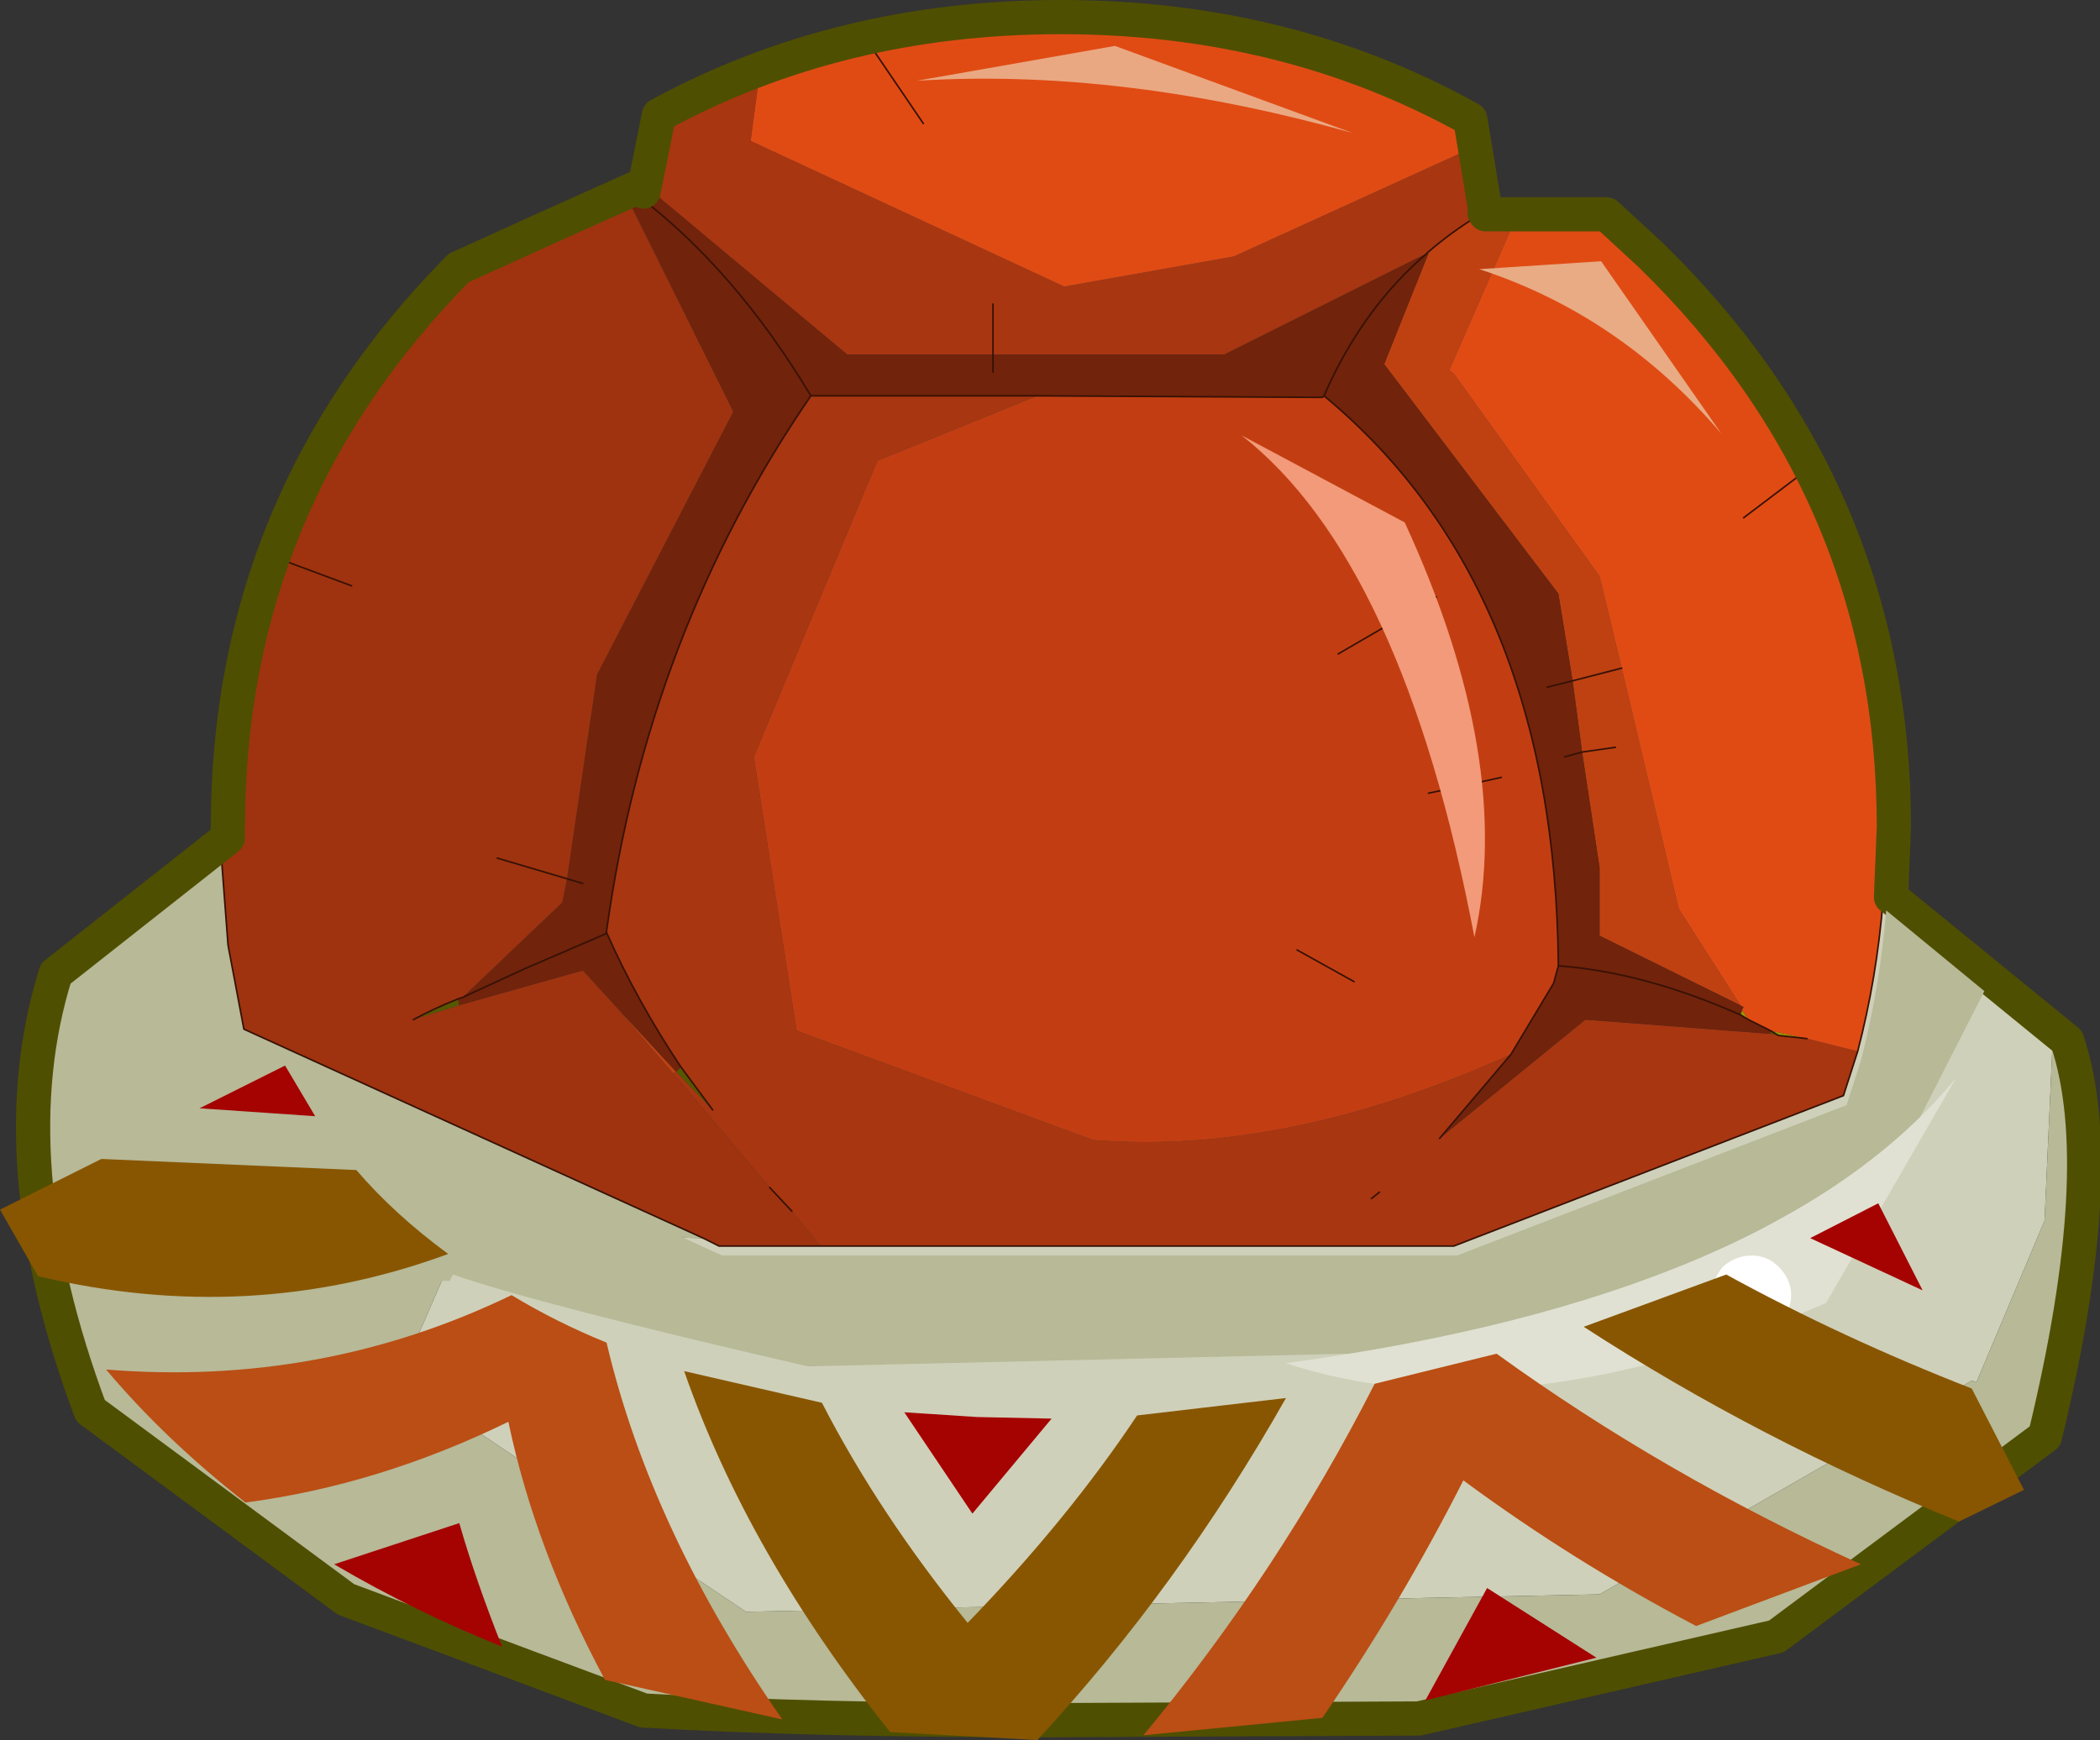
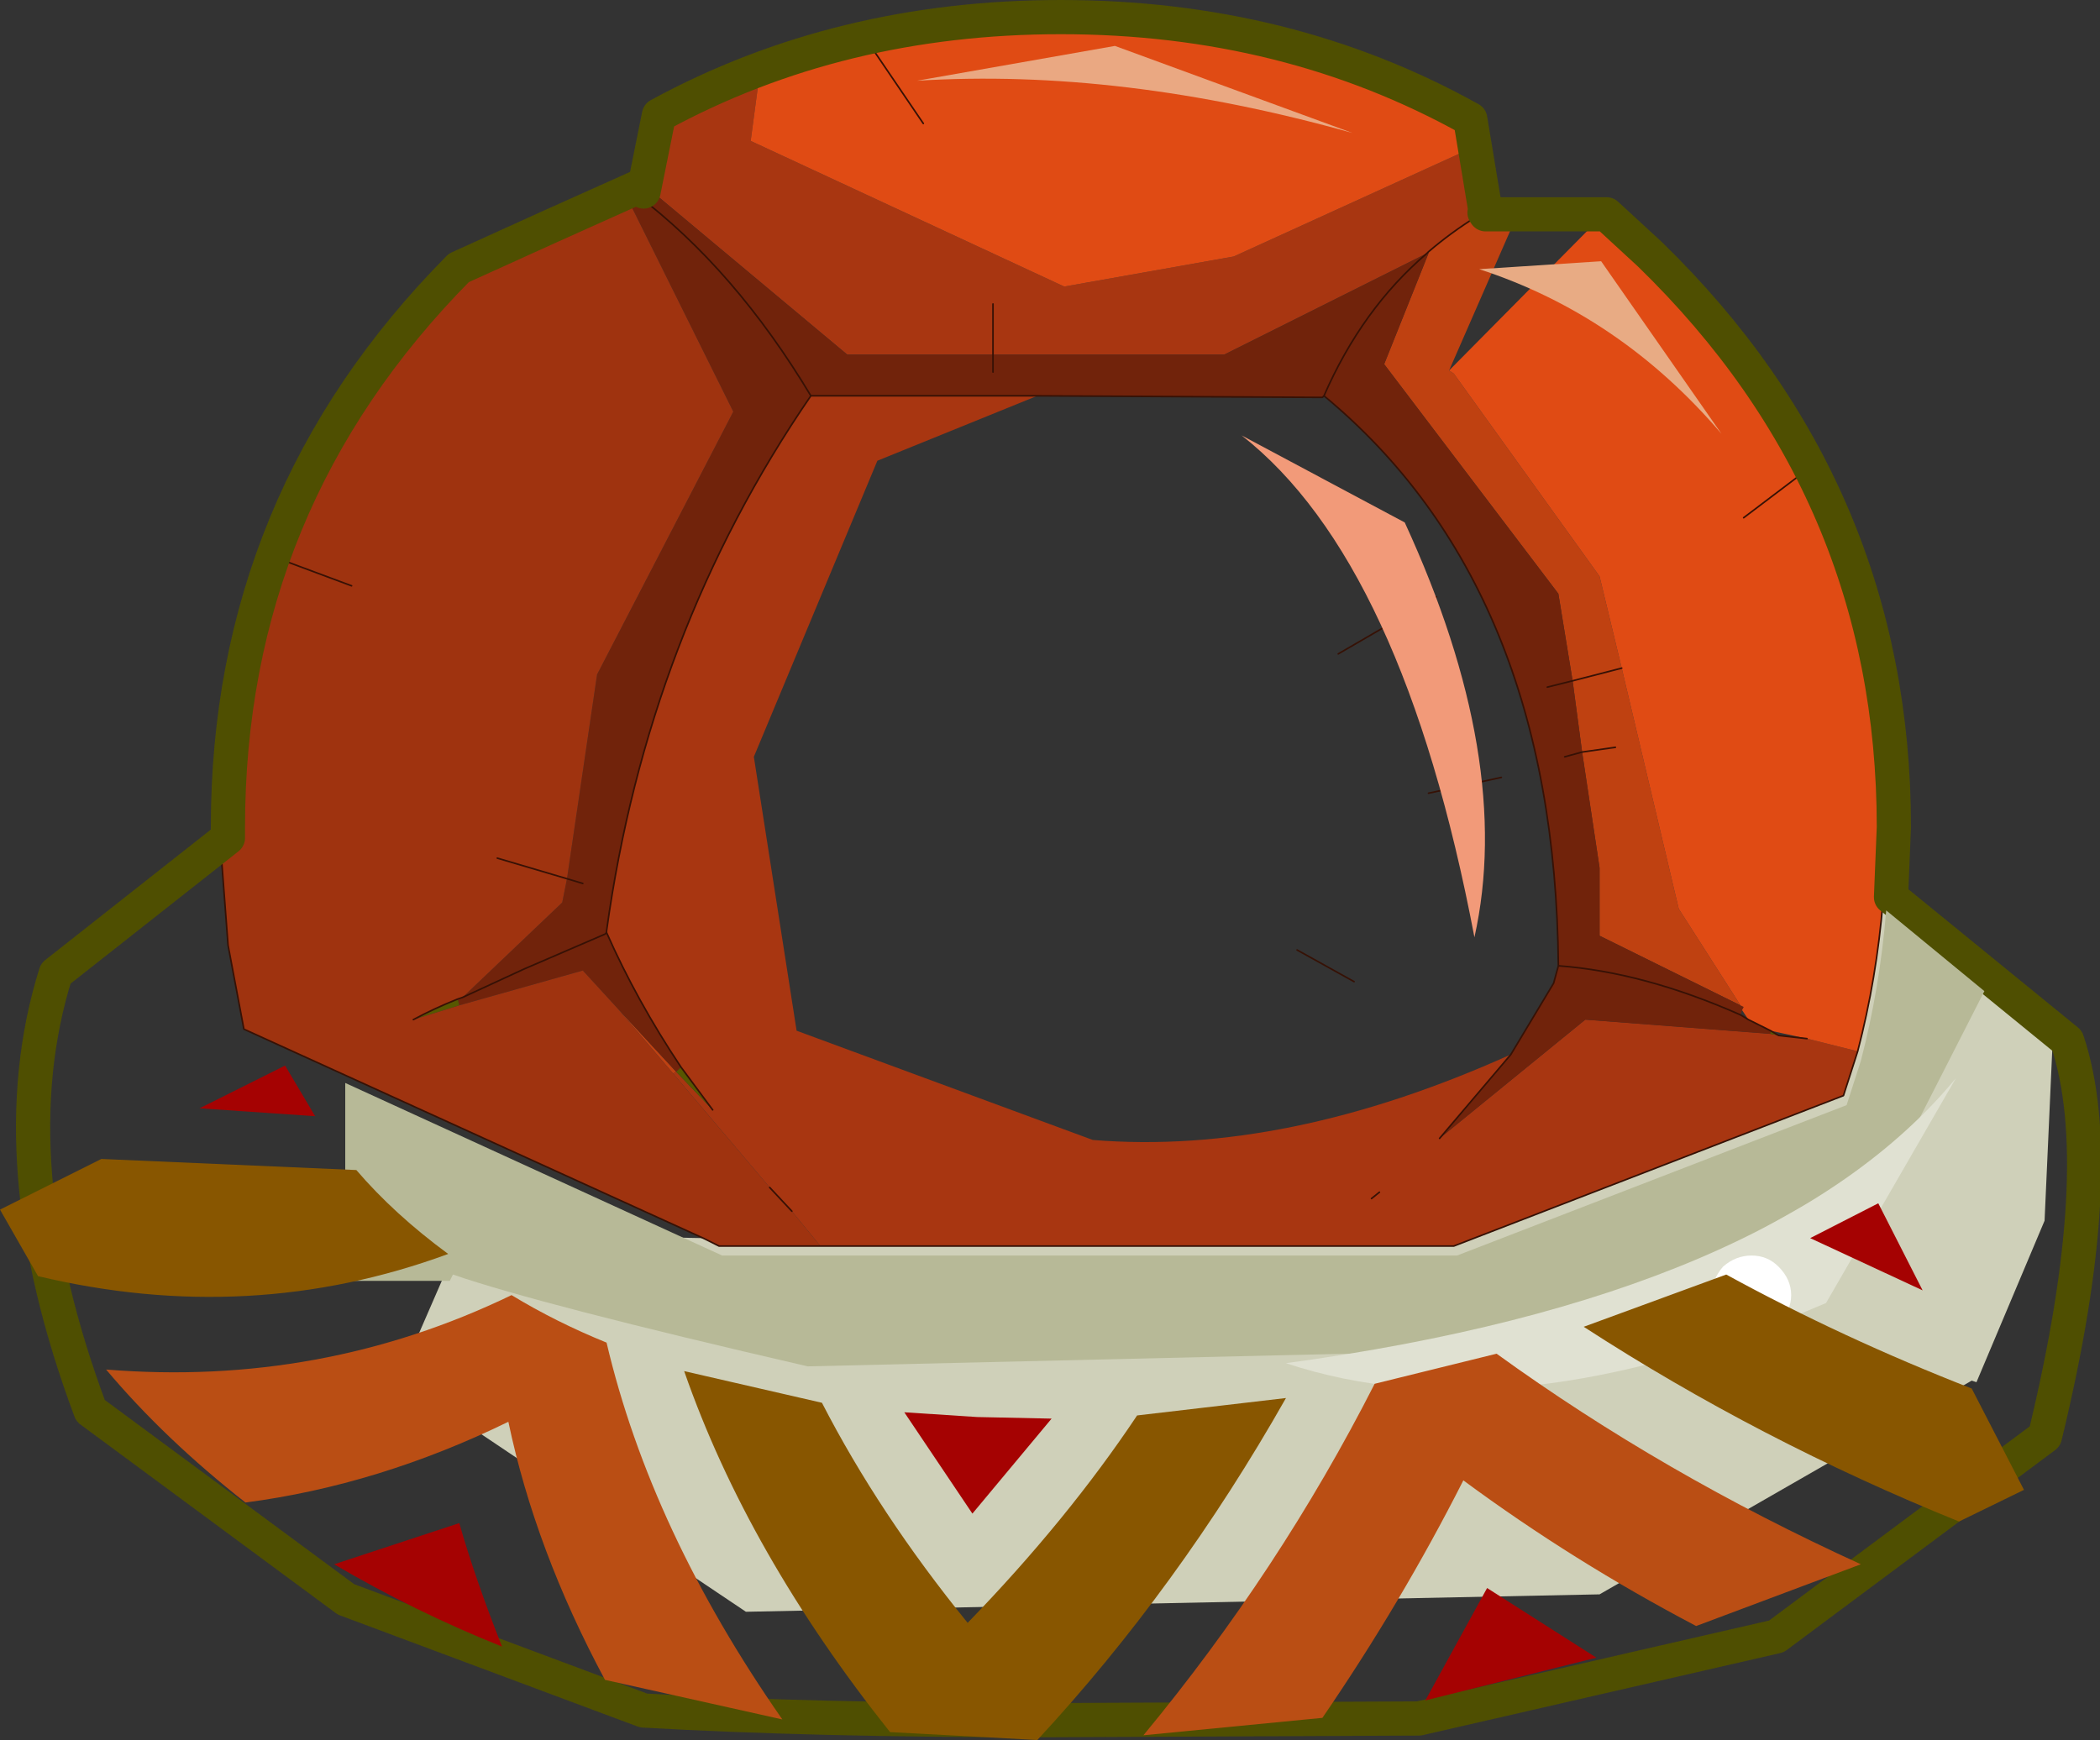
<svg xmlns="http://www.w3.org/2000/svg" xmlns:xlink="http://www.w3.org/1999/xlink" width="66.3px" height="54.95px">
  <rect width="100%" height="100%" fill="#333333" stroke="none" />
  <g transform="matrix(1, 0, 0, 1, -20.65, -17.5)">
    <use xlink:href="#object-0" width="64.75" height="53.8" transform="matrix(1, 0, 0, 1, 21.45, 18.15)" />
    <use xlink:href="#object-1" width="182.9" height="152.4" transform="matrix(0.36, 0, 0, 0.36, 21.15, 17.5)" />
    <use xlink:href="#object-2" width="51.75" height="42.45" transform="matrix(1, 0, 0, 1, 31.55, 18.95)" />
    <use xlink:href="#object-3" width="63.9" height="21.3" transform="matrix(1, 0, 0, 1, 20.65, 51.15)" />
  </g>
  <defs>
    <g transform="matrix(1, 0, 0, 1, -21.45, -18.15)" id="object-0">
      <path fill-rule="evenodd" fill="#bf4111" stroke="none" d="M67.25 24.35L67.3 24.4L68.5 24.4L66.4 29.2L66.55 29.3L71.15 35.7L71.85 38.6L70.3 39L69.85 36.25L64.35 29L65.75 25.5L65.75 25.45Q66.45 24.85 67.25 24.35M70.3 39L71.85 38.6L73.65 46.2L75.6 49.25L71.15 47.05L71.15 44.9L70.6 41.25L70.3 39M42 51.35L41.9 51.4L40.15 49.35L42 51.35M71.65 41.1L70.6 41.25L71.65 41.1" />
      <path fill-rule="evenodd" fill="#a83611" stroke="none" d="M67.25 24.35Q66.45 24.85 65.75 25.45L65.7 25.5L59.3 28.7L52 28.7L47.4 28.7L41 23.35L40.95 23.3L40.8 23.3L41.25 21.25Q42.9 20.35 44.65 19.7L44.35 21.95L54.25 26.55L59.6 25.6L66.95 22.25L67.3 24.35L67.25 24.35M52 27.1L52 28.7L52 27.1M53.4 30L48.35 32.05L44.45 41.4L45.8 50.05L55.15 53.5Q61.25 54 68.35 50.8L66.1 53.45L70.7 49.7L76.55 50.15L76.8 50.2L77.7 50.3L79.3 50.7L78.85 52.1L66.55 56.85L46.55 56.85L45.65 55.75L44.95 55L41.9 51.4L42 51.35L43.15 52.55L42.15 51.2Q40.75 49.1 39.8 46.95L39.8 46.9Q41.1 37.5 46.25 30L53.4 30M63.95 55.35L64.2 55.15L63.95 55.35" />
-       <path fill-rule="evenodd" fill="#999900" stroke="none" d="M65.75 25.45L65.75 25.5L65.7 25.5L65.75 25.45M40.4 23.6L40.6 23.5L40.4 23.65L40.4 23.6M77.7 50.3L76.8 50.2L76.55 50.05L77.7 50.3M75.65 49.4L75.85 49.7L75.6 49.55L75.65 49.4" />
      <path fill-rule="evenodd" fill="#71230b" stroke="none" d="M65.75 25.5L64.35 29L69.85 36.25L70.3 39L69.5 39.2L70.3 39L70.6 41.25L70.05 41.4L70.6 41.25L71.15 44.9L71.15 47.05L75.6 49.25L75.7 49.3L75.65 49.4L75.6 49.55L75.85 49.7L76.55 50.05L76.55 50.15L70.7 49.7L66.1 53.45L68.35 50.8L69.7 48.55L69.85 48Q69.75 36.05 62.45 30L62.4 30.05L53.4 30L46.25 30Q41.1 37.5 39.8 46.9L39.8 46.95Q40.75 49.1 42.15 51.2L42 51.35L40.15 49.35L39.05 48.15L35.15 49.25L35.1 49.05L35.25 49L38.4 46L38.55 45.25L39.5 38.8L43.8 30.5L40.4 23.65L40.6 23.5L40.75 23.65L41 23.35L47.4 28.7L52 28.7L52 29.25L52 28.7L59.3 28.7L65.7 25.5L65.75 25.5M39.05 45.4L38.55 45.25L39.05 45.4M39.8 46.95L39.75 47L37.2 48.1L35.25 49L37.2 48.1L39.75 47L39.8 46.95M69.85 48Q72.55 48.2 75.6 49.55Q72.55 48.2 69.85 48M40.75 23.65Q43.85 26 46.25 30Q43.85 26 40.75 23.65M65.7 25.5Q63.65 27.25 62.45 30Q63.65 27.25 65.7 25.5" />
-       <path fill-rule="evenodd" fill="#e04b14" stroke="none" d="M71.85 38.6L71.15 35.7L66.55 29.3L66.4 29.2L68.5 24.4L71.15 24.4L72.5 25.65Q75.65 28.75 77.55 32.35L77.55 32.45Q80.2 37.55 80.2 43.75L80.1 45.95Q79.9 48.4 79.3 50.7L77.7 50.3L76.55 50.05L75.85 49.7L75.65 49.4L75.7 49.3L75.6 49.25L73.65 46.2L71.85 38.6M44.65 19.7L48 18.75L53.9 18.15Q61.05 18.15 66.8 21.4L66.95 22.25L59.6 25.6L54.25 26.55L44.35 21.95L44.65 19.7M49.8 21.4L48 18.75L49.8 21.4M75.7 33.85L77.55 32.45L75.7 33.85" />
+       <path fill-rule="evenodd" fill="#e04b14" stroke="none" d="M71.85 38.6L71.15 35.7L66.55 29.3L66.4 29.2L71.15 24.4L72.5 25.65Q75.65 28.75 77.55 32.35L77.55 32.45Q80.2 37.55 80.2 43.75L80.1 45.95Q79.9 48.4 79.3 50.7L77.7 50.3L76.55 50.05L75.85 49.7L75.65 49.4L75.7 49.3L75.6 49.25L73.65 46.2L71.85 38.6M44.65 19.7L48 18.75L53.9 18.15Q61.05 18.15 66.8 21.4L66.95 22.25L59.6 25.6L54.25 26.55L44.35 21.95L44.65 19.7M49.8 21.4L48 18.75L49.8 21.4M75.7 33.85L77.55 32.45L75.7 33.85" />
      <path fill-rule="evenodd" fill="#575700" stroke="none" d="M40.8 23.3L40.95 23.3L41 23.35L40.75 23.65L40.8 23.3M42.15 51.2L43.15 52.55L42 51.35L42.15 51.2M76.8 50.2L76.55 50.15L76.55 50.05L76.8 50.2M35.15 49.25L33.7 49.7Q34.35 49.35 35.1 49.05L35.15 49.25" />
      <path fill-rule="evenodd" fill="#cfd0b9" stroke="none" d="M80.1 45.95L85.55 50.4L85.45 50.5L85.2 56.05L83.05 61.15L82.9 61.1L71.15 67.85L44.2 68.4L33.25 61.05L35.25 56.45L42.85 56.6L43.35 56.85L46.55 56.85L66.55 56.85L78.85 52.1L79.3 50.7Q79.9 48.4 80.1 45.95" />
      <path fill-rule="evenodd" fill="#cfd0c6" stroke="none" d="M85.55 50.4L85.65 50.5L85.45 50.5L85.55 50.4" />
-       <path fill-rule="evenodd" fill="#b7b997" stroke="none" d="M85.65 50.5Q87 54.5 84.95 63L76.5 69.3L65.2 71.9L53.25 71.95L40.75 71.6L31.35 68.1L23.3 62.2Q20.3 54.25 22.2 48.35L27.6 44.05L27.85 47.35L28.35 50L42.85 56.6L35.25 56.45L33.25 61.05L44.2 68.4L71.15 67.85L82.9 61.1L83.05 61.15L85.2 56.05L85.45 50.5L85.65 50.5" />
      <path fill-rule="evenodd" fill="#9f330f" stroke="none" d="M27.6 44.05L27.6 43.75Q27.6 39.1 29.1 35.05L29.6 35.2L31.75 36L29.6 35.2L29.1 34.95Q30.9 30.1 34.9 26.1L40.4 23.6L40.4 23.65L43.8 30.5L39.5 38.8L38.55 45.25L38.4 46L35.25 49L35.1 49.05Q34.35 49.35 33.7 49.7L35.15 49.25L39.05 48.15L40.15 49.35L41.9 51.4L44.95 55L45.65 55.75L46.55 56.85L43.35 56.85L42.85 56.6L28.35 50L27.85 47.35L27.6 44.05M36.35 44.6L38.55 45.25L36.35 44.6" />
      <path fill-rule="evenodd" fill="#af3c10" stroke="none" d="M29.1 35.05L29.1 34.95L29.6 35.2L29.1 35.05" />
-       <path fill-rule="evenodd" fill="#c23e12" stroke="none" d="M68.35 50.8Q61.25 54 55.15 53.5L45.8 50.05L44.45 41.4L48.35 32.05L53.4 30L62.4 30.05L62.45 30Q69.75 36.05 69.85 48L69.7 48.55L68.35 50.8M62.9 38.15L66 36.35L62.9 38.15M65.75 42.55L68.05 42.05L65.75 42.55M63.4 48.5L61.6 47.5L63.4 48.5" />
      <path fill="none" stroke="#361105" stroke-width="0.05" stroke-linecap="round" stroke-linejoin="round" d="M67.25 24.35Q66.45 24.85 65.75 25.45L65.7 25.5Q63.65 27.25 62.45 30Q69.75 36.05 69.85 48L69.7 48.55L68.35 50.8L66.1 53.45M70.3 39L71.85 38.6M68.5 24.4L67.3 24.4L67.3 24.35L67.25 24.35M66.95 22.25L67.3 24.35M44.65 19.7L48 18.75L53.9 18.15Q61.05 18.15 66.8 21.4L66.95 22.25M44.65 19.7Q42.9 20.35 41.25 21.25L40.8 23.3L40.75 23.65L40.6 23.5L40.4 23.6L34.9 26.1Q30.9 30.1 29.1 34.95L29.1 35.05Q27.6 39.1 27.6 43.75L27.6 44.05L22.2 48.35Q20.3 54.25 23.3 62.2L31.35 68.1L40.75 71.6L53.25 71.95L65.2 71.9L76.5 69.3L84.95 63Q87 54.5 85.65 50.5L85.55 50.4L80.1 45.95L80.2 43.75Q80.2 37.55 77.55 32.45L77.55 32.35Q75.65 28.75 72.5 25.65L71.15 24.4L68.5 24.4M52 28.7L52 27.1M48 18.75L49.8 21.4M62.45 30L62.4 30.05L53.4 30L46.25 30Q41.1 37.5 39.8 46.9L39.8 46.95Q40.75 49.1 42.15 51.2L43.15 52.55M44.95 55L45.65 55.75M46.55 56.85L66.55 56.85L78.85 52.1L79.3 50.7Q79.9 48.4 80.1 45.95M77.7 50.3L76.8 50.2L76.55 50.05L75.85 49.7L75.6 49.55Q72.55 48.2 69.85 48M52 28.7L52 29.25M38.55 45.25L39.05 45.4M38.55 45.25L36.35 44.6M33.7 49.7Q34.35 49.35 35.1 49.05L35.25 49L37.2 48.1L39.75 47L39.8 46.95M29.6 35.2L31.75 36M42.85 56.6L28.35 50L27.85 47.35L27.6 44.05M42.85 56.6L43.35 56.85L46.55 56.85M69.5 39.2L70.3 39M70.6 41.25L71.65 41.1M77.55 32.45L75.7 33.85M66 36.35L62.9 38.15M68.05 42.05L65.75 42.55M61.6 47.5L63.4 48.5M70.05 41.4L70.6 41.25M64.2 55.15L63.95 55.35M46.25 30Q43.85 26 40.75 23.65" />
    </g>
    <g transform="matrix(1, 0, 0, 1, 91.45, 76.2)" id="object-1">
      <path fill="none" stroke="#4f4f01" stroke-width="3" stroke-linecap="round" stroke-linejoin="round" d="M48.05 -57.4L37.45 -57.4L37.35 -57.55L37.45 -57.6L36.1 -65.75Q20.05 -74.7 0.2 -74.7Q-19.25 -74.7 -35.05 -66.1L-36.4 -59.4L-36.75 -59.85Q-44.7 -56.3 -52.6 -52.7Q-72.85 -32.25 -72.85 -3.65L-72.85 -2.7L-87.95 9.2Q-93.1 25.6 -84.9 47.55L-62.5 64.1L-36.4 73.85Q-21.55 74.7 -1.55 74.7L31.6 74.55L62.95 67.35L86.5 49.8Q92.2 26.3 88.45 15.1L73 2.5L73.25 -3.65Q73.25 -33.1 51.85 -53.9L48.05 -57.4" />
    </g>
    <g transform="matrix(1, 0, 0, 1, -31.55, -18.95)" id="object-2">
      <path fill-rule="evenodd" fill="#f29a79" stroke="none" d="M65 34Q68.45 41.5 67.2 47.1Q64.95 35.25 59.85 31.25L65 34" />
      <path fill-rule="evenodd" fill="#eaa882" stroke="none" d="M63.35 21.7Q56.05 19.65 49.6 20.05L55.85 18.95L63.35 21.7" />
      <path fill-rule="evenodd" fill="#e8ab84" stroke="none" d="M75 31.2Q71.8 27.45 67.35 26L71.2 25.75L75 31.2" />
      <path fill-rule="evenodd" fill="#b7b997" stroke="none" d="M78.95 52.4L79.4 51Q80 48.7 80.2 46.25L83.3 48.8L80.75 53.8L69.55 60.1L46.15 60.65Q37.7 58.7 34.95 57.75L34.85 57.95L31.55 57.95L31.55 51.7L43.45 57.15L66.65 57.15L78.95 52.4" />
      <path fill-rule="evenodd" fill="#e0e1d2" stroke="none" d="M61.25 60.55Q76.7 58.45 82.4 51.55L78.3 58.65Q68.35 62.9 61.25 60.55" />
      <path fill-rule="evenodd" fill="#ffffff" stroke="none" d="M75.05 59.25Q74.7 58.9 74.7 58.4Q74.7 57.9 75.05 57.5Q75.45 57.15 75.95 57.15Q76.45 57.15 76.8 57.5Q77.2 57.9 77.2 58.4Q77.2 58.9 76.8 59.25Q76.45 59.65 75.95 59.65Q75.45 59.65 75.05 59.25" />
    </g>
    <g transform="matrix(1, 0, 0, 1, 0, 0)" id="object-3">
      <path fill-rule="evenodd" fill="#a50202" stroke="none" d="M33.2 11.15L30.7 14.15L28.55 10.95L30.85 11.1L33.2 11.15M50.4 18.7L45 20.05L46.95 16.5L50.4 18.7M57.15 5.45L59.3 4.35L60.7 7.1L57.15 5.45M9.95 1.6L6.3 1.35L9 0L9.95 1.6M15.85 18.35Q13.1 17.25 10.55 15.75L14.5 14.45Q15 16.2 15.85 18.35" />
      <path fill-rule="evenodd" fill="#885600" stroke="none" d="M25.95 10.65Q27.75 14.15 30.55 17.6Q33.7 14.35 35.9 11.05L40.6 10.5Q37.2 16.5 32.75 21.3L28.1 21.05Q23.6 15.4 21.6 9.65L25.95 10.65M63.9 13.4L61.85 14.4Q55.55 11.85 50 8.25L54.5 6.6Q58.15 8.6 62.25 10.2L63.9 13.4M1.2 6.65L0 4.55L3.2 2.95L11.25 3.3Q12.45 4.7 14.15 5.95Q7.9 8.25 1.2 6.65" />
      <path fill-rule="evenodd" fill="#ba4e14" stroke="none" d="M16.15 7.25Q17.55 8.1 19.15 8.75Q20.55 14.7 24.7 20.65L19.1 19.4Q16.9 15.3 16.05 11.25Q11.95 13.25 7.75 13.8Q5.2 11.8 3.35 9.6Q10.15 10.15 16.15 7.25M41.75 20.6L36.1 21.15Q40.4 15.95 43.4 10.05L47.25 9.1Q52.5 12.9 58.75 15.75L53.55 17.7Q49.65 15.65 46.2 13.1Q44.25 16.95 41.75 20.6" />
    </g>
  </defs>
</svg>